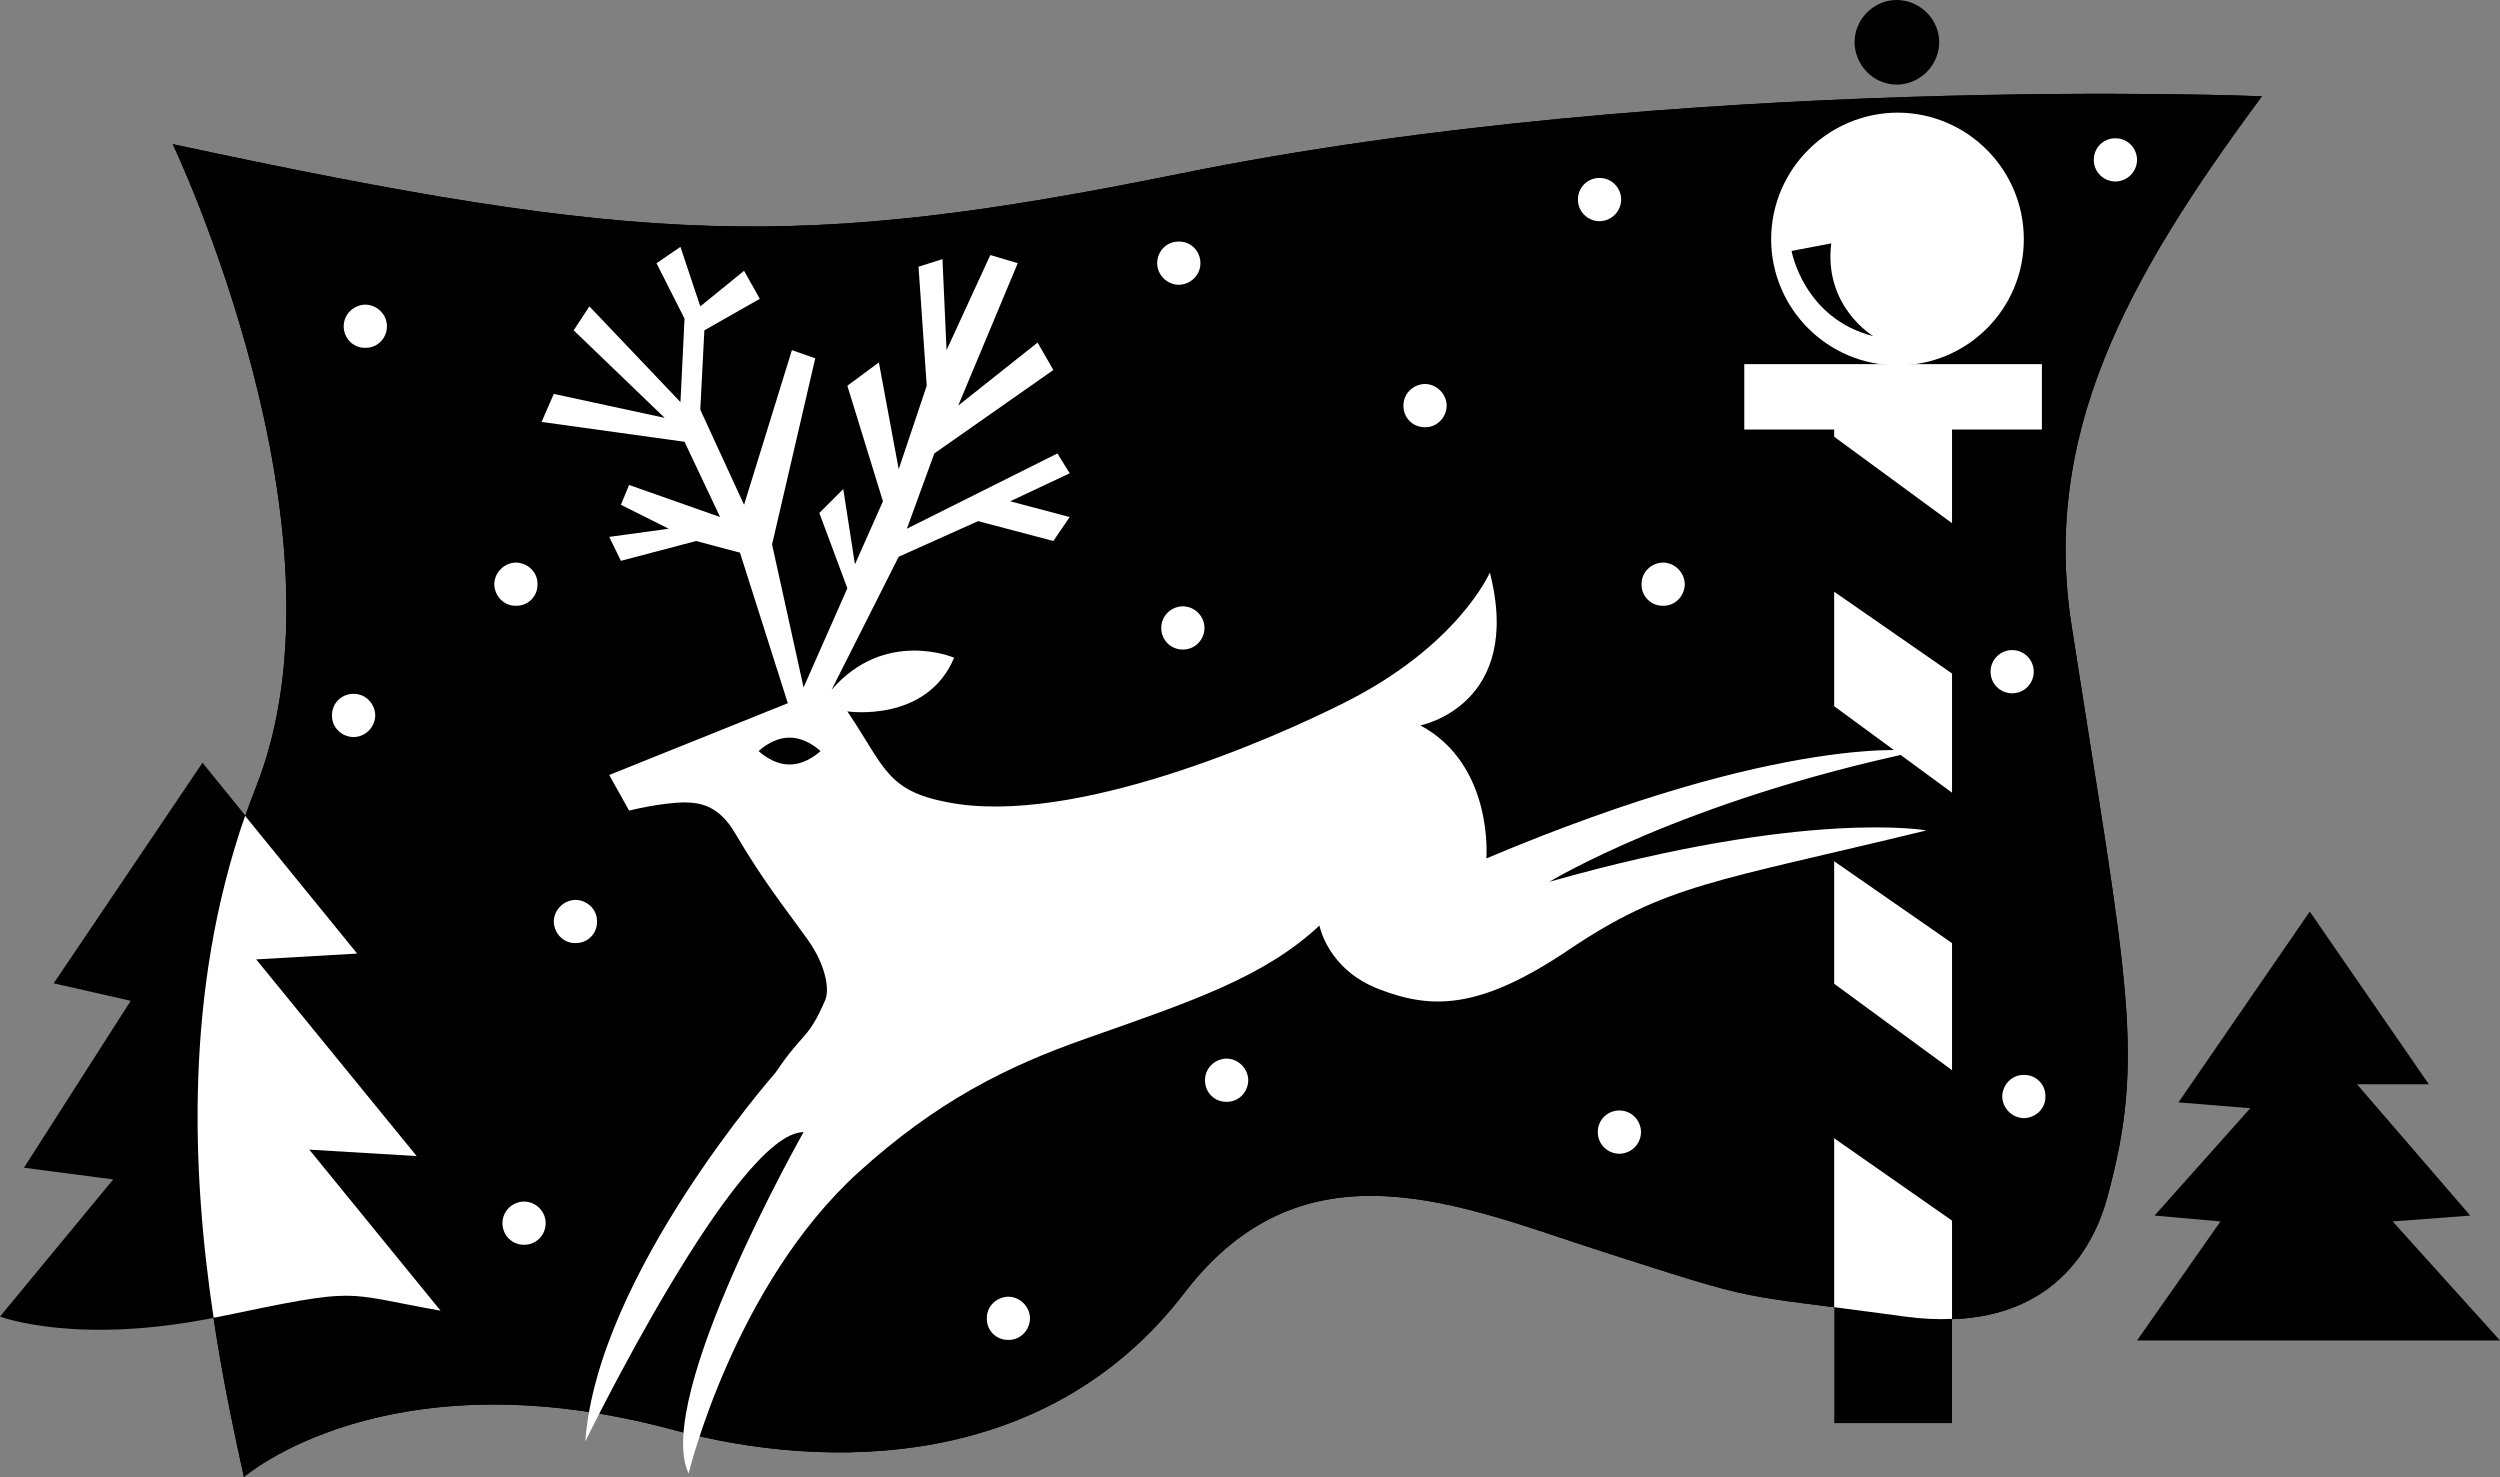
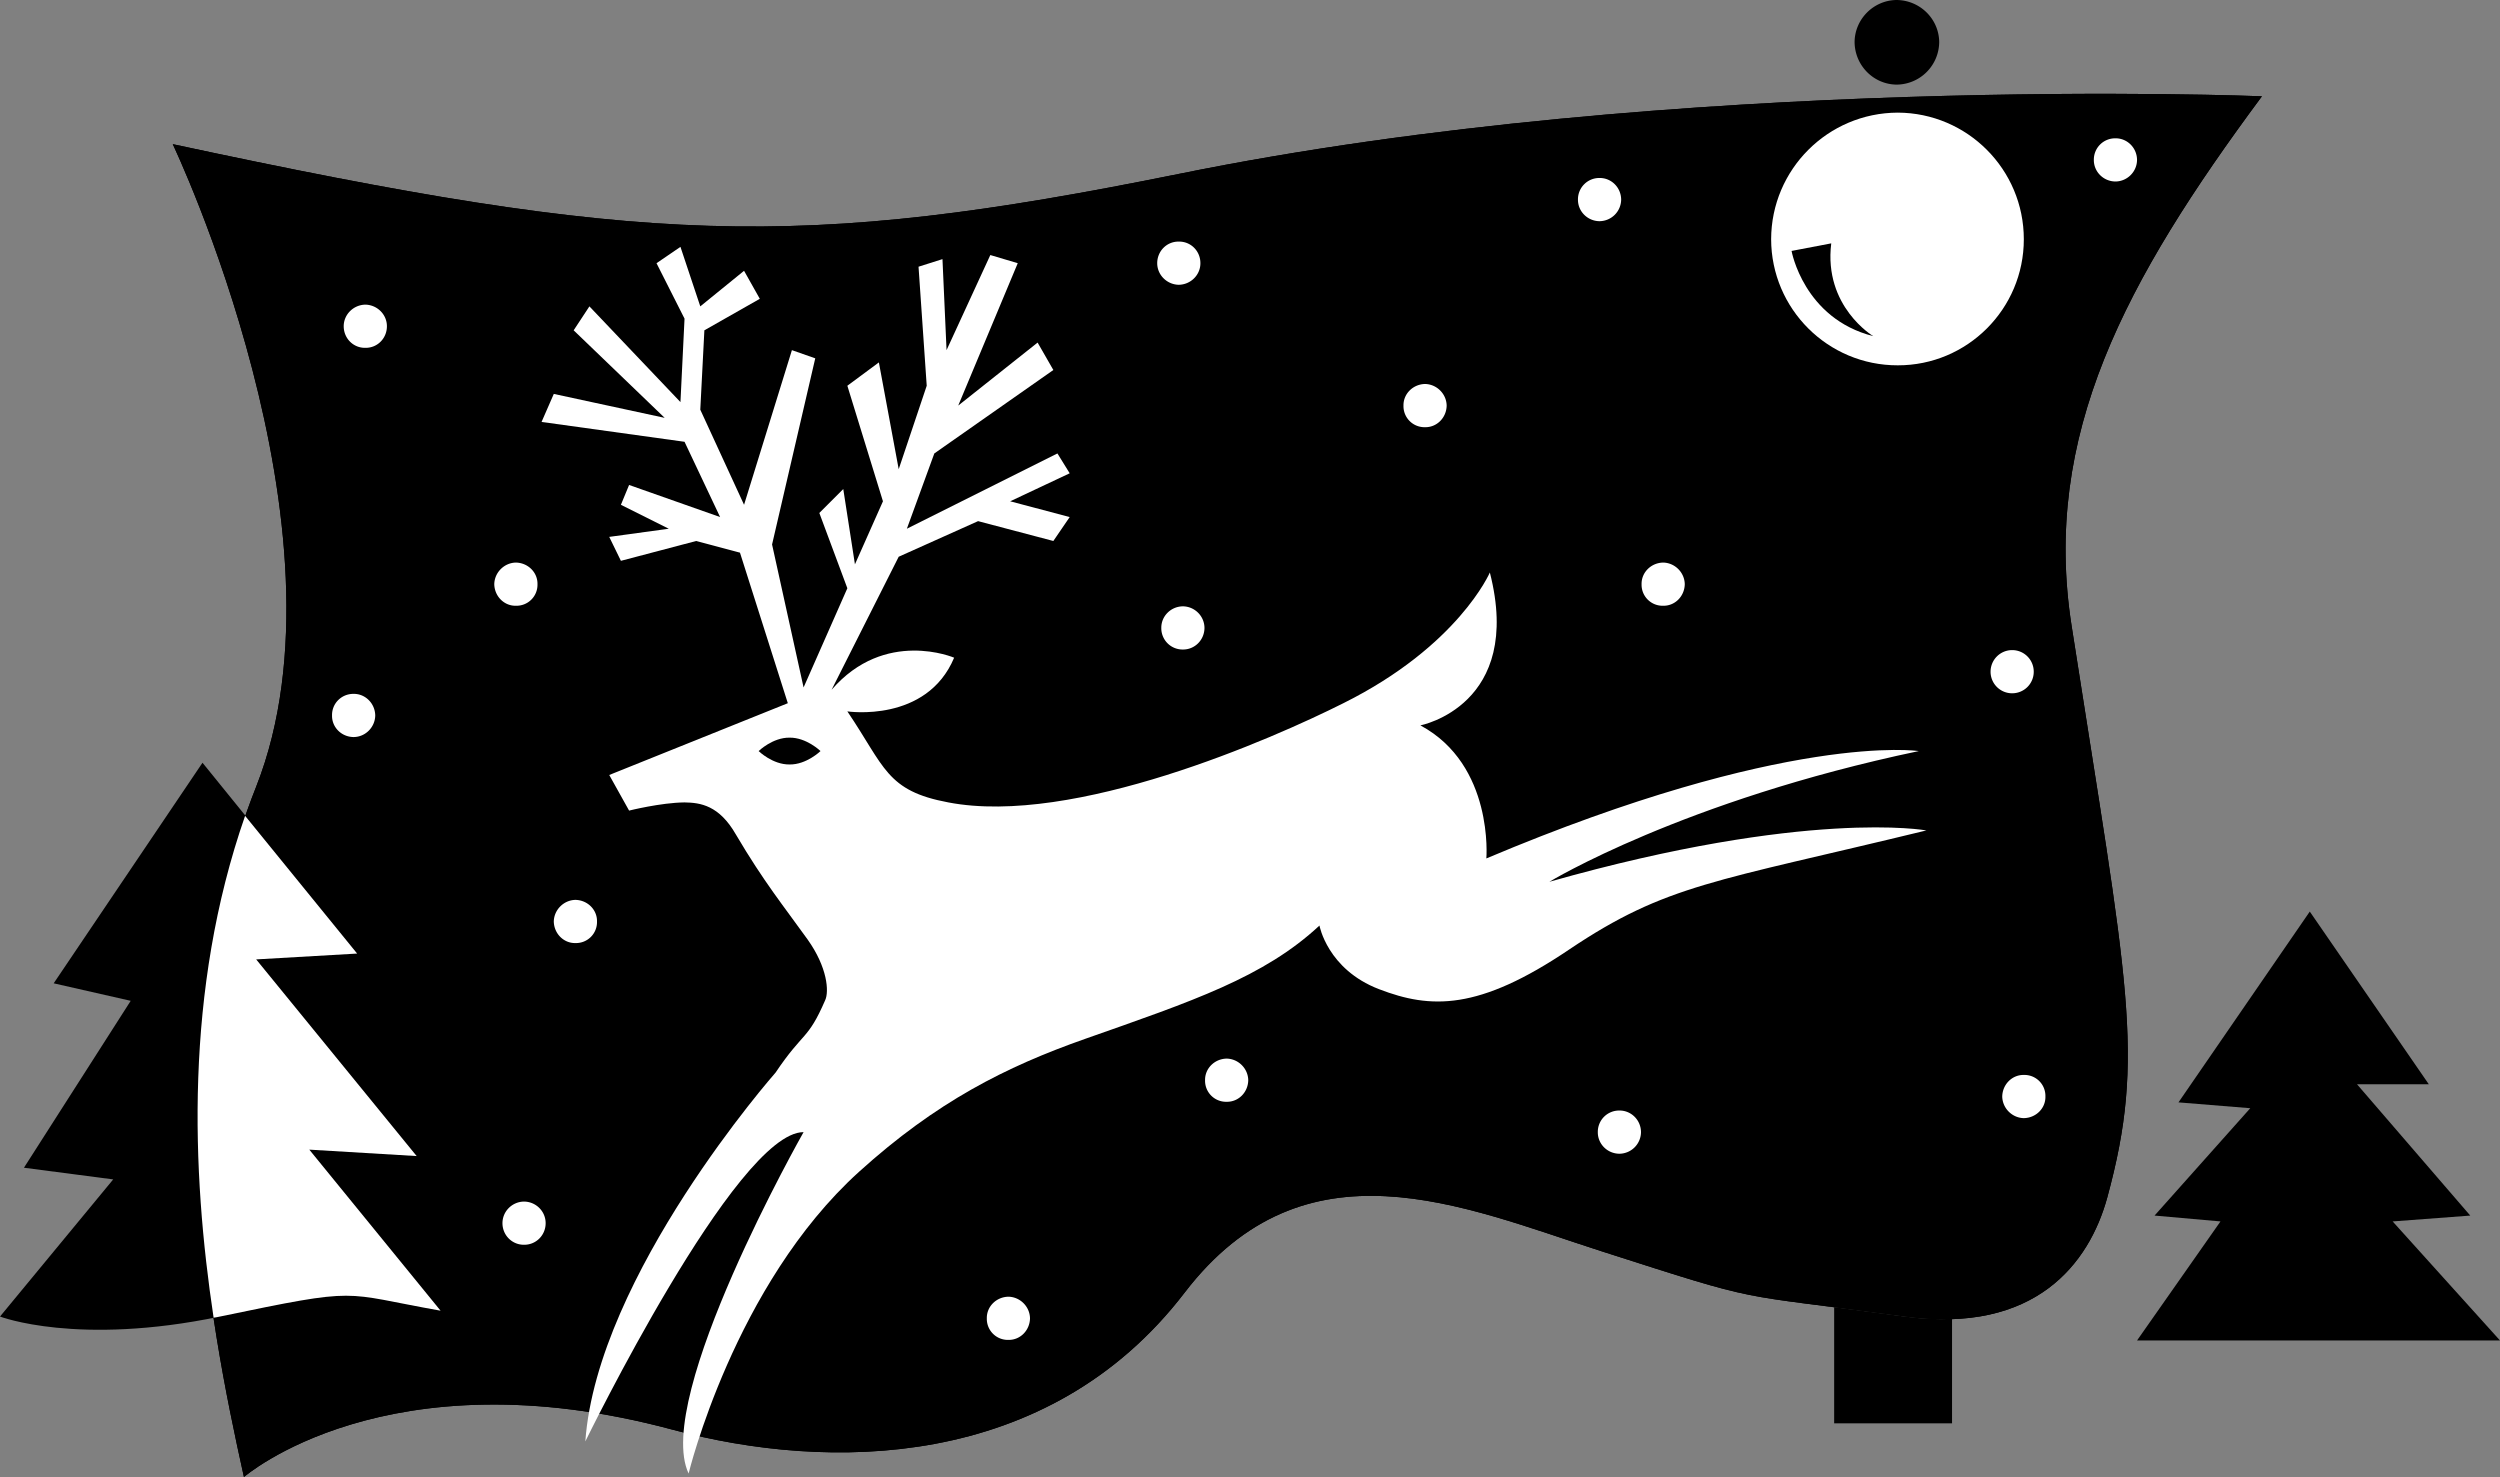
<svg xmlns="http://www.w3.org/2000/svg" width="428.398" height="253.102">
  <rect width="100%" height="100%" fill="#808080" stroke="none" />
  <path d="M29.602 24.703c80.562 17.3 107.085 18.32 172.398 5.098C287.547 12.379 387.602 16.5 387.602 16.5 364.145 48.121 349.867 74.64 355 107.3c9.613 61.731 12.727 73.56 6.102 97.903-3.075 11.219-12.254 23.461-34.704 20.399-30.378-4.141-23.453-2.04-52-11.2-23.898-7.695-50.78-19.785-71.398 7.098-23.473 30.625-61.215 30.625-87.7 23.5-49.054-13.215-73.5 8.102-73.5 8.102-6.097-27.497-15.277-74.418 2.098-118.301C61.203 90.96 29.602 24.703 29.602 24.703" />
  <path d="M29.602 24.703c80.562 17.3 107.085 18.32 172.398 5.098C287.547 12.379 387.602 16.5 387.602 16.5 364.145 48.121 349.867 74.64 355 107.3c9.613 61.731 12.727 73.56 6.102 97.903-3.075 11.219-12.254 23.461-34.704 20.399-30.378-4.141-23.453-2.04-52-11.2-23.898-7.695-50.78-19.785-71.398 7.098-23.473 30.625-61.215 30.625-87.7 23.5-49.054-13.215-73.5 8.102-73.5 8.102-6.097-27.497-15.277-74.418 2.098-118.301C61.203 90.96 29.602 24.703 29.602 24.703" />
  <path fill="#fff" d="M60.602 126.3c2.007-.015 3.664-1.671 3.699-3.698-.035-2.063-1.692-3.723-3.7-3.7-2.081-.023-3.742 1.637-3.703 3.7-.039 2.027 1.622 3.683 3.704 3.699M88.398 103.8a3.596 3.596 0 0 0 3.704-3.698c.043-2.004-1.614-3.66-3.704-3.7-2 .04-3.66 1.696-3.699 3.7.04 2.086 1.7 3.742 3.7 3.699m10.203 57.801a3.595 3.595 0 0 0 3.699-3.7c.043-2.004-1.613-3.66-3.7-3.699-2.003.04-3.66 1.695-3.703 3.7.043 2.085 1.7 3.742 3.704 3.699M89.8 213.3c2.048.024 3.704-1.632 3.7-3.698.004-2.024-1.652-3.68-3.7-3.7-2.042.02-3.698 1.676-3.698 3.7 0 2.066 1.656 3.722 3.699 3.699m82.999 16.301c2.009.046 3.665-1.614 3.7-3.7-.035-2.004-1.691-3.66-3.7-3.699-2.081.04-3.738 1.695-3.698 3.7a3.597 3.597 0 0 0 3.699 3.699M210.2 188.8c2.007.044 3.667-1.613 3.698-3.698-.03-2.004-1.691-3.66-3.699-3.7-2.082.04-3.738 1.696-3.699 3.7a3.6 3.6 0 0 0 3.7 3.699m67.3 8.902a3.74 3.74 0 0 0 3.7-3.703c-.012-2.063-1.673-3.719-3.7-3.7a3.65 3.65 0 0 0-3.7 3.7c-.019 2.027 1.637 3.688 3.7 3.703m69.3-6.101c2.09-.036 3.747-1.692 3.7-3.7a3.592 3.592 0 0 0-3.7-3.699c-2-.043-3.66 1.617-3.698 3.7.039 2.007 1.699 3.663 3.699 3.699M344.8 118.8a3.687 3.687 0 0 0 3.7-3.698 3.692 3.692 0 0 0-3.7-3.7 3.7 3.7 0 0 0-3.698 3.7 3.694 3.694 0 0 0 3.699 3.699M362.5 31.102c2.027-.016 3.688-1.676 3.7-3.7-.012-2.066-1.673-3.722-3.7-3.699a3.646 3.646 0 0 0-3.7 3.7c-.019 2.023 1.637 3.683 3.7 3.699m-88.398 6.8a3.743 3.743 0 0 0 3.699-3.699c-.016-2.066-1.672-3.723-3.7-3.703a3.657 3.657 0 0 0-3.703 3.703c-.015 2.024 1.641 3.684 3.704 3.7M285 103.8c2.008.044 3.664-1.612 3.7-3.698-.036-2.004-1.692-3.66-3.7-3.7-2.082.04-3.738 1.696-3.7 3.7a3.6 3.6 0 0 0 3.7 3.699m-40.8-30.598c2.007.043 3.667-1.617 3.698-3.703-.03-2-1.691-3.66-3.699-3.7-2.082.04-3.738 1.7-3.699 3.7a3.602 3.602 0 0 0 3.7 3.703M202 48.8c2.047-.034 3.707-1.69 3.7-3.698.007-2.082-1.653-3.743-3.7-3.7-2.04-.043-3.7 1.618-3.7 3.7 0 2.007 1.66 3.664 3.7 3.699m.7 62.499c2.027.024 3.687-1.632 3.698-3.698-.011-2.024-1.671-3.68-3.699-3.7-2.058.02-3.719 1.676-3.699 3.7a3.648 3.648 0 0 0 3.7 3.699M62.602 59.602c2.046.043 3.703-1.614 3.699-3.7.004-2.004-1.653-3.66-3.7-3.699-2.042.04-3.703 1.695-3.703 3.7 0 2.085 1.66 3.742 3.704 3.699" />
  <path d="m34.7 130.703 26.5 32.7-17.302 1 27.5 33.699L53 197l22.5 27.602c-17.355-3.079-13.273-4.098-37.8 1-24.434 5.101-37.7 0-37.7 0l19.398-23.5-15.296-2L22.398 171.5l-13.199-3 25.5-37.797" />
  <path fill="#fff" d="m71.398 198.102-27.5-33.7 17.301-1L42 139.801c-10.45 30-9.152 61.043-5.398 86 .382-.059.75-.113 1.097-.2 24.528-5.097 20.446-4.078 37.801-1L53 197l18.398 1.102" />
  <path d="m395.8 156.203 20.4 29.598h-12.302l19.403 22.5-13.301 1 18.398 20.402H366.2l14.301-20.402-11.3-1 16.402-18.399-12.301-1 22.5-32.699M325 14.5a7.352 7.352 0 0 0 7.3-7.297C332.259 3.266 329.032.04 325 0c-3.938.04-7.164 3.266-7.2 7.203.036 4.031 3.262 7.258 7.2 7.297" />
  <path fill="#fff" d="M325.2 62.602c11.917.02 21.605-9.668 21.6-21.602.005-11.969-9.683-21.656-21.6-21.7-11.981.044-21.669 9.731-21.7 21.7.031 11.934 9.719 21.621 21.7 21.602" />
-   <path fill="#fff" d="M349.898 62.402h-51v11.2h15.403v170.3H334.5v-170.3h15.398v-11.2" />
  <path d="M326.398 225.602c-4.918-.672-8.855-1.176-12.097-1.602v19.902H334.5V226c-2.512.129-5.188 0-8.102-.398m8.802-109.7-21.9-15.199V74.102L334.7 89.8l.5 26.101m.3 46.399-21.898-15.198V120.5L335 136.203l.5 26.098m.2 47.699-21.9-15.297v-26.5l21.4 15.7.5 26.097M307 43l6.8-1.297c-1.335 10.84 7.2 15.899 7.2 15.899C309.066 54.582 307 43 307 43" />
  <path fill="#fff" d="m107.8 138.902-3.402-6.101L135 120.5l-8.2-25.797-7.5-2-12.902 3.399-2-4.102 10.204-1.398-8.204-4.102 1.403-3.398 15.597 5.5-6.097-12.899-24.5-3.402 2.097-4.801 19 4.102-15.597-15L101 52.5l15.602 16.402.699-14.3-4.801-9.5 4.102-2.801L120 52.5l7.5-6.098 2.7 4.801-9.5 5.399-.7 13.601 7.5 16.297 8.2-26.5 4 1.402-7.4 31.899 5.4 24.5 7.5-17-4.802-12.899 4.102-4.101 2 12.902 4.8-10.8-6.1-19.801 5.402-4 3.398 18.3 4.8-14.3-1.402-20.399 4.102-1.3.7 15.597 7.5-16.297 4.698 1.399L164.2 69.5l13.602-10.797 2.699 4.7-20.398 14.3-4.704 12.899L181.2 77.703l2.102 3.399-10.2 4.8 10.2 2.7-2.801 4.101-12.898-3.402L154 95.402l-11.5 22.801c9.145-10.578 21-5.5 21-5.5-4.715 11.242-18.3 9.2-18.3 9.2 6.445 9.519 6.652 13.609 17.3 15.597 21.445 4.125 55.574-10.902 67.7-17 19.706-9.816 25.1-22.398 25.1-22.398 5.825 22.78-11.902 26.199-11.902 26.199 12.63 6.781 11.301 22.8 11.301 22.8 51.649-21.796 74.102-18.398 74.102-18.398-40.477 8.5-63.301 22.399-63.301 22.399 44.246-12.54 64.602-8.801 64.602-8.801-36.336 8.844-44.497 9.183-61.204 20.402-15.55 10.508-23.753 10.2-32.597 6.797-8.836-3.395-10.2-10.898-10.2-10.898-9.515 8.863-21.753 12.941-40.101 19.398-13.71 4.824-25.547 10.816-38.8 22.8-21.395 19.364-29.2 51.7-29.2 51.7-6.137-12.957 19.7-58.5 19.7-58.5-11.555-.016-37.4 53-37.4 53 2.044-28.535 32.598-63.2 32.598-63.2 4.809-7.155 5.489-5.456 8.5-12.398.696-1.504.387-5.64-3-10.402-4.086-5.7-7.492-9.855-12.296-18-2.868-5.008-6.075-5.457-8.801-5.5-4.074.043-9.5 1.402-9.5 1.402" />
  <path d="M135.3 131c2.9.04 5.302-2.297 5.302-2.297s-2.403-2.336-5.301-2.3c-2.91-.036-5.301 2.3-5.301 2.3s2.39 2.336 5.3 2.297" />
</svg>